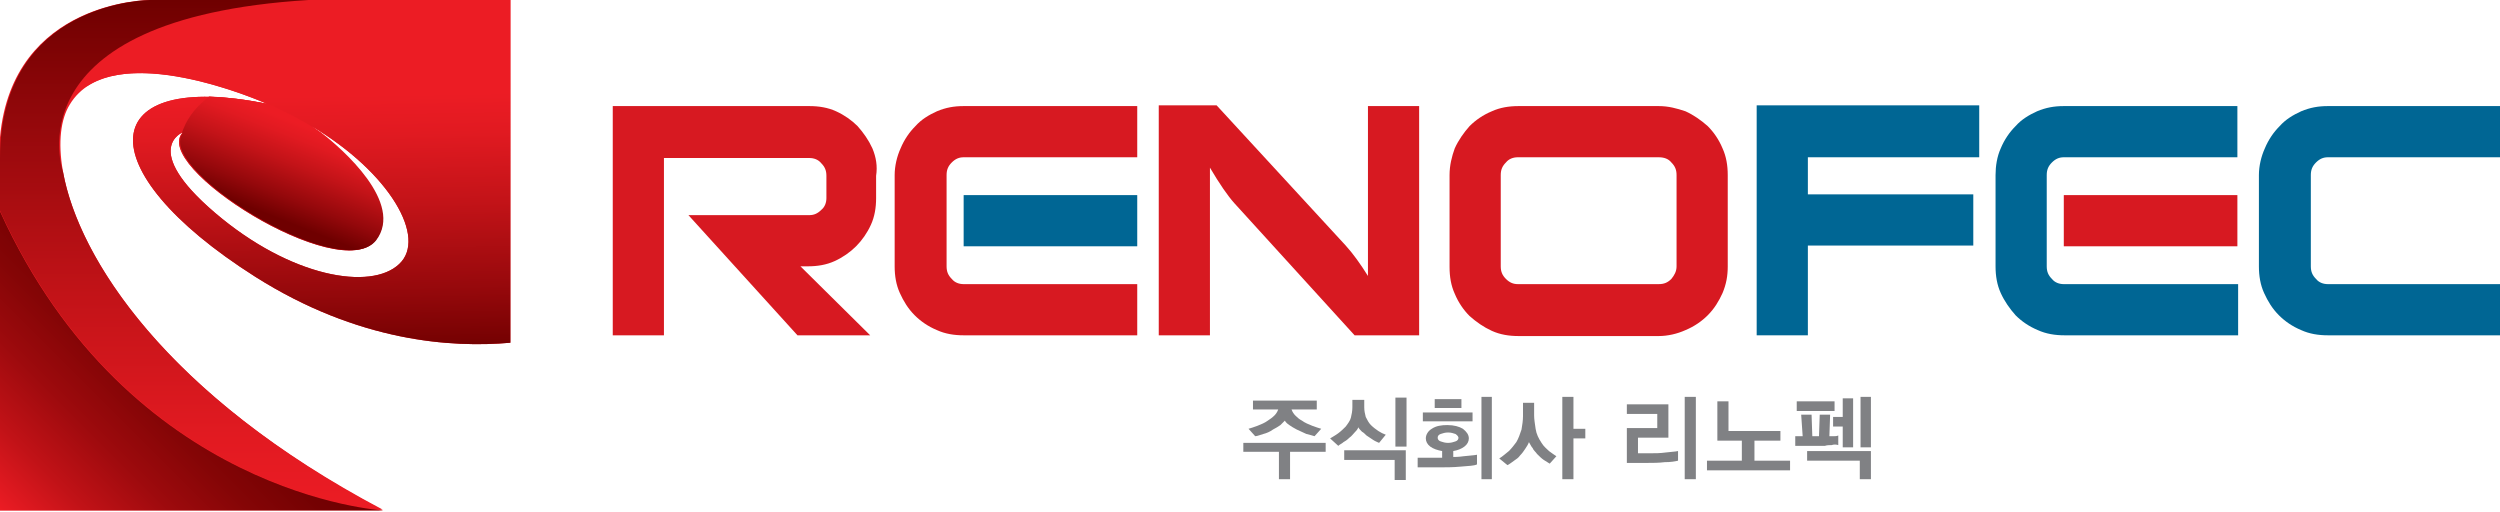
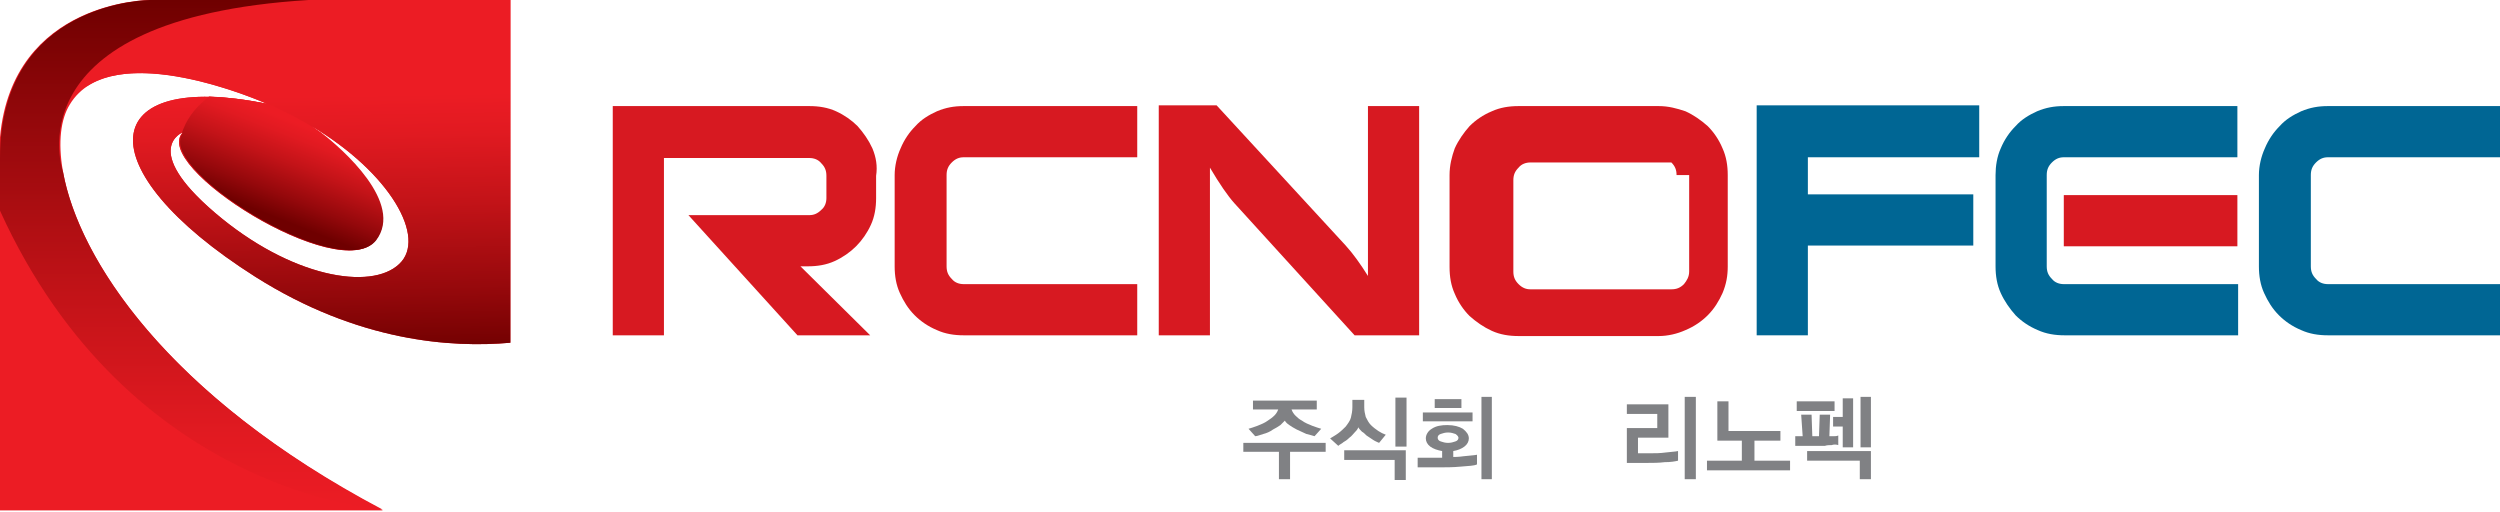
<svg xmlns="http://www.w3.org/2000/svg" version="1.1" id="레이어_1" x="0px" y="0px" width="337px" height="69px" viewBox="0 0 337 69" style="enable-background:new 0 0 337 69;" xml:space="preserve">
  <style type="text/css">
	.st0{fill:#808184;}
	.st1{fill:#D71921;}
	.st2{fill:#006694;}
	.st3{fill:#EC1C24;}
	.st4{fill:none;}
	.st5{filter:url(#Adobe_OpacityMaskFilter);}
	.st6{filter:url(#Adobe_OpacityMaskFilter_1_);}
	.st7{mask:url(#SVGID_1_);fill:url(#SVGID_2_);}
	.st8{fill:url(#SVGID_3_);}
	.st9{filter:url(#Adobe_OpacityMaskFilter_2_);}
	.st10{filter:url(#Adobe_OpacityMaskFilter_3_);}
	.st11{mask:url(#SVGID_4_);fill:url(#SVGID_5_);}
	.st12{fill:url(#SVGID_6_);}
	.st13{filter:url(#Adobe_OpacityMaskFilter_4_);}
	.st14{filter:url(#Adobe_OpacityMaskFilter_5_);}
	.st15{mask:url(#SVGID_7_);fill:url(#SVGID_8_);}
	.st16{fill:url(#SVGID_9_);}
	.st17{filter:url(#Adobe_OpacityMaskFilter_6_);}
	.st18{filter:url(#Adobe_OpacityMaskFilter_7_);}
	.st19{mask:url(#SVGID_10_);fill:url(#SVGID_11_);}
	.st20{fill:url(#SVGID_12_);}
</style>
  <g>
    <g>
      <path class="st0" d="M173.9,60.9v3.7h-1.5v-3.7h-4.8v-1.2h11.1v1.2H173.9z M174.6,56c0.2,0.2,0.5,0.5,0.9,0.7    c0.4,0.3,0.9,0.5,1.4,0.7c0.5,0.2,0.9,0.3,1.2,0.4l-0.9,1c-0.3-0.1-0.7-0.2-1.1-0.3c-0.4-0.2-0.9-0.4-1.3-0.6    c-0.4-0.2-0.7-0.4-1-0.6c-0.3-0.2-0.5-0.4-0.6-0.6c-0.2,0.2-0.4,0.4-0.6,0.6c-0.3,0.2-0.6,0.4-1,0.6c-0.4,0.3-0.9,0.5-1.3,0.6    c-0.4,0.1-0.8,0.3-1.1,0.3l-0.9-1c0.3-0.1,0.7-0.2,1.2-0.4c0.5-0.2,1-0.4,1.4-0.7c0.3-0.2,0.6-0.4,0.9-0.7    c0.2-0.2,0.4-0.5,0.5-0.8h-3.4v-1.2h8.6v1.2h-3.4C174.2,55.5,174.4,55.8,174.6,56z" />
      <path class="st0" d="M185.9,59.7c-0.2-0.1-0.5-0.2-0.8-0.4c-0.3-0.2-0.6-0.4-0.9-0.6c-0.2-0.2-0.4-0.4-0.6-0.5    c-0.2-0.2-0.4-0.4-0.5-0.6c-0.1,0.3-0.3,0.5-0.5,0.7c-0.2,0.2-0.4,0.5-0.7,0.7c-0.3,0.3-0.6,0.5-0.8,0.6c-0.2,0.2-0.5,0.3-0.7,0.5    l-1.1-1c0.3-0.2,0.7-0.4,1.1-0.7c0.4-0.3,0.7-0.6,1-0.9c0.3-0.4,0.6-0.8,0.7-1.2c0.1-0.4,0.2-0.9,0.2-1.4v-1h1.6v1    c0,0.5,0.1,0.9,0.2,1.3c0.2,0.4,0.4,0.8,0.7,1.1c0.3,0.3,0.7,0.6,1,0.8c0.3,0.2,0.7,0.4,1,0.5L185.9,59.7z M188,64.6V62h-6.8v-1.3    h8.3v4H188z M188.1,60.2v-6.6h1.5v6.6H188.1z" />
      <path class="st0" d="M196.9,62.9c-1,0.1-2.1,0.1-3.2,0.1h-2.6v-1.3h3.3v-0.9c-0.6-0.1-1.2-0.3-1.6-0.6c-0.4-0.3-0.6-0.7-0.6-1.1    c0-0.5,0.3-1,0.8-1.3c0.6-0.4,1.3-0.5,2.1-0.5c0.9,0,1.6,0.2,2.1,0.5c0.5,0.4,0.8,0.8,0.8,1.3c0,0.4-0.2,0.8-0.6,1.1    c-0.4,0.3-0.9,0.5-1.5,0.6v0.8c0.2,0,0.7,0,1.4-0.1c0.8-0.1,1.3-0.1,1.8-0.2v1.3C198.7,62.8,198,62.8,196.9,62.9z M191.8,56.8    v-1.2h6.7v1.2H191.8z M193.4,55v-1.2h3.6V55H193.4z M196.2,58.5c-0.3-0.1-0.6-0.2-1-0.2c-0.4,0-0.7,0.1-1,0.2    c-0.3,0.1-0.4,0.3-0.4,0.5c0,0.2,0.1,0.4,0.4,0.5c0.3,0.1,0.6,0.2,1,0.2c0.4,0,0.7-0.1,1-0.2c0.3-0.1,0.4-0.3,0.4-0.5    C196.6,58.9,196.5,58.7,196.2,58.5z M199.7,64.6V53.5h1.4v11.1H199.7z" />
-       <path class="st0" d="M208.9,62.5c-0.3-0.2-0.5-0.3-0.8-0.5c-0.3-0.2-0.6-0.5-0.9-0.8c-0.2-0.3-0.5-0.5-0.6-0.8    c-0.2-0.2-0.3-0.5-0.5-0.8c-0.1,0.3-0.3,0.6-0.5,0.9c-0.2,0.3-0.4,0.6-0.7,0.9c-0.2,0.3-0.5,0.5-0.8,0.7c-0.3,0.2-0.5,0.4-0.9,0.6    l-1.1-0.9c0.5-0.3,0.9-0.7,1.3-1c0.4-0.4,0.7-0.8,1-1.2c0.3-0.5,0.5-1.1,0.7-1.7c0.1-0.6,0.2-1.2,0.2-1.8v-1.8h1.5V56    c0,0.5,0.1,1.1,0.2,1.8c0.1,0.7,0.4,1.3,0.8,1.9c0.3,0.5,0.7,0.8,1,1.1c0.4,0.3,0.7,0.5,1,0.7L208.9,62.5z M212.1,59.2v5.4h-1.5    V53.5h1.5v4.3h1.6v1.3H212.1z" />
      <path class="st0" d="M224.4,62.3c-0.8,0.1-1.6,0.1-2.3,0.1l-2.8,0v-4.7h4.1v-1.9h-4.1v-1.3h5.6V59h-4.1v2.1l1.8,0    c0.5,0,1.2,0,1.9-0.1c0.7-0.1,1.3-0.1,1.7-0.2v1.3C225.8,62.2,225.2,62.3,224.4,62.3z M227.1,64.6V53.5h1.5v11.1H227.1z" />
      <path class="st0" d="M230.1,63.4v-1.3h4.7v-2.7h-3.3v-5.3h1.5v4h7v1.3h-3.5v2.7h4.8v1.3H230.1z" />
      <path class="st0" d="M246.9,60c-0.3,0-0.6,0-0.9,0.1c-0.6,0-1.4,0-2.4,0c-1,0-1.5,0-1.6,0v-1.3h1l-0.2-2.9h1.4l0.1,2.9    c0.2,0,0.4,0,0.5,0c0.1,0,0.3,0,0.4,0l0.1-2.9h1.4l-0.1,2.9c0.2,0,0.4,0,0.6,0c0.2,0,0.4,0,0.6-0.1v1.3    C247.5,59.9,247.2,59.9,246.9,60z M242.2,55.4v-1.3h5.1v1.3H242.2z M250.7,64.6v-2.5h-7.1v-1.3h8.6v3.8H250.7z M248.4,60.3v-2.8    h-1.3v-1.3h1.3v-2.5h1.4v6.6H248.4z M250.8,60.3v-6.8h1.4v6.8H250.8z" />
    </g>
    <g>
      <path class="st1" d="M191.3,45.2h-8.7l-16.2-17.8c-0.9-1-2-2.6-3.3-4.8v22.6h-6.9v-31h7.8l17.4,18.9c1,1.1,2,2.5,3,4.1V14.3h6.9    V45.2z" />
-       <path class="st1" d="M232.9,35.9c0,1.3-0.2,2.4-0.7,3.6c-0.5,1.1-1.1,2.1-2,3c-0.8,0.8-1.8,1.5-3,2c-1.1,0.5-2.4,0.8-3.6,0.8    h-18.9c-1.3,0-2.5-0.2-3.6-0.7c-1.1-0.5-2.1-1.2-3-2c-0.8-0.8-1.5-1.8-2-3c-0.5-1.1-0.7-2.3-0.7-3.6V23.6c0-1.3,0.3-2.5,0.7-3.6    c0.5-1.1,1.2-2.1,2-3c0.8-0.8,1.8-1.5,3-2c1.1-0.5,2.3-0.7,3.6-0.7h18.9c1.3,0,2.4,0.3,3.6,0.7c1.1,0.5,2.1,1.2,3,2    c0.8,0.8,1.5,1.8,2,3c0.5,1.1,0.7,2.3,0.7,3.6V35.9z M226,23.6c0-0.7-0.2-1.2-0.7-1.7c-0.4-0.5-1-0.7-1.7-0.7h-19    c-0.6,0-1.2,0.2-1.6,0.7c-0.5,0.5-0.7,1-0.7,1.7v12.3c0,0.7,0.2,1.2,0.7,1.7c0.5,0.5,1,0.7,1.6,0.7h19c0.7,0,1.2-0.2,1.7-0.7    c0.4-0.5,0.7-1,0.7-1.7V23.6z" />
+       <path class="st1" d="M232.9,35.9c0,1.3-0.2,2.4-0.7,3.6c-0.5,1.1-1.1,2.1-2,3c-0.8,0.8-1.8,1.5-3,2c-1.1,0.5-2.4,0.8-3.6,0.8    h-18.9c-1.3,0-2.5-0.2-3.6-0.7c-1.1-0.5-2.1-1.2-3-2c-0.8-0.8-1.5-1.8-2-3c-0.5-1.1-0.7-2.3-0.7-3.6V23.6c0-1.3,0.3-2.5,0.7-3.6    c0.5-1.1,1.2-2.1,2-3c0.8-0.8,1.8-1.5,3-2c1.1-0.5,2.3-0.7,3.6-0.7h18.9c1.3,0,2.4,0.3,3.6,0.7c1.1,0.5,2.1,1.2,3,2    c0.8,0.8,1.5,1.8,2,3c0.5,1.1,0.7,2.3,0.7,3.6V35.9z M226,23.6c0-0.7-0.2-1.2-0.7-1.7h-19    c-0.6,0-1.2,0.2-1.6,0.7c-0.5,0.5-0.7,1-0.7,1.7v12.3c0,0.7,0.2,1.2,0.7,1.7c0.5,0.5,1,0.7,1.6,0.7h19c0.7,0,1.2-0.2,1.7-0.7    c0.4-0.5,0.7-1,0.7-1.7V23.6z" />
      <path class="st2" d="M266.8,21.2h-23.1v5H266v6.9h-22.3v12.1h-6.9v-31h30V21.2z" />
      <g>
        <path class="st2" d="M278.2,38.3c-0.6,0-1.2-0.2-1.6-0.7c-0.5-0.5-0.7-1-0.7-1.7V23.6c0-0.7,0.2-1.2,0.7-1.7     c0.5-0.5,1-0.7,1.6-0.7h23.4v-6.9h-23.4c-1.3,0-2.4,0.2-3.6,0.7c-1.1,0.5-2.1,1.1-2.9,2c-0.8,0.8-1.5,1.8-2,3     c-0.5,1.1-0.7,2.4-0.7,3.6v12.3c0,1.3,0.2,2.5,0.7,3.6c0.5,1.1,1.2,2.1,2,3c0.8,0.8,1.8,1.5,3,2c1.1,0.5,2.3,0.7,3.6,0.7h23.4     v-6.9H278.2z" />
      </g>
      <rect x="278.2" y="26.3" class="st1" width="23.4" height="6.9" />
      <g>
        <path class="st1" d="M129.9,38.3c-0.6,0-1.2-0.2-1.6-0.7c-0.5-0.5-0.7-1-0.7-1.7V23.6c0-0.7,0.2-1.2,0.7-1.7     c0.5-0.5,1-0.7,1.6-0.7h23.4v-6.9h-23.4c-1.3,0-2.4,0.2-3.6,0.7c-1.1,0.5-2.1,1.1-2.9,2c-0.8,0.8-1.5,1.8-2,3     c-0.5,1.1-0.8,2.4-0.8,3.6v12.3c0,1.3,0.2,2.5,0.7,3.6c0.5,1.1,1.1,2.1,2,3c0.8,0.8,1.8,1.5,3,2c1.1,0.5,2.3,0.7,3.6,0.7h23.4     v-6.9H129.9z" />
      </g>
-       <rect x="129.9" y="26.3" class="st2" width="23.4" height="6.9" />
      <g>
        <path class="st2" d="M313.8,38.3c-0.6,0-1.2-0.2-1.6-0.7c-0.5-0.5-0.7-1-0.7-1.7V23.6c0-0.7,0.2-1.2,0.7-1.7     c0.5-0.5,1-0.7,1.6-0.7h23.4v-6.9h-23.4c-1.3,0-2.4,0.2-3.6,0.7c-1.1,0.5-2.1,1.1-2.9,2c-0.8,0.8-1.5,1.8-2,3     c-0.5,1.1-0.8,2.4-0.8,3.6v12.3c0,1.3,0.2,2.5,0.7,3.6c0.5,1.1,1.1,2.1,2,3c0.8,0.8,1.8,1.5,3,2c1.1,0.5,2.3,0.7,3.6,0.7h23.4     v-6.9H313.8z" />
      </g>
      <g>
        <path class="st1" d="M117.6,20c-0.5-1.1-1.2-2.1-2-3c-0.8-0.8-1.8-1.5-2.9-2c-1.1-0.5-2.3-0.7-3.6-0.7H82.6v30.9h6.9v-9.3V29     v-3.7v-4h19.6c0.6,0,1.2,0.2,1.6,0.7c0.5,0.5,0.7,1,0.7,1.7v3c0,0.6-0.2,1.2-0.7,1.6c-0.5,0.5-1,0.7-1.6,0.7H92.8l14.7,16.2h9.8     l-9.4-9.3h1c1.3,0,2.5-0.2,3.6-0.7c1.1-0.5,2.1-1.2,2.9-2c0.8-0.8,1.5-1.8,2-2.9c0.5-1.1,0.7-2.3,0.7-3.6v-3     C118.3,22.4,118.1,21.2,117.6,20z" />
      </g>
    </g>
    <g>
      <path class="st3" d="M20.2,0C20.2,0,1.7,0,0,18.5v50.3h51.6C12.5,48,4.6,21.9,9.4,14.1C15.1,4.6,36,14,36,14    C13,9.3,11.4,22.7,34.4,37.3c13.9,8.8,26.5,9.6,34.4,8.9V0H20.2z M53.8,35.6C50,39.2,39.2,37.4,29,28.7    c-10.2-8.7-4.3-10.9-4.3-10.9C20,22.3,45.9,38.5,50.6,32.4C55.2,26.4,42,17,42,17C52.6,23.3,57.6,32.1,53.8,35.6z" />
      <path class="st4" d="M42,17c0,0,13.2,9.4,8.6,15.4c-4.6,6-30.6-10.1-25.8-14.6c0,0-5.9,2.2,4.3,10.9c10.2,8.7,20.9,10.5,24.7,6.9    C57.6,32.1,52.6,23.3,42,17z" />
    </g>
    <g>
      <g>
        <defs>
          <filter id="Adobe_OpacityMaskFilter" filterUnits="userSpaceOnUse" x="11.6" y="0" width="57.2" height="46.3">
            <feFlood style="flood-color:white;flood-opacity:1" result="back" />
            <feBlend in="SourceGraphic" in2="back" mode="normal" />
          </filter>
        </defs>
        <mask maskUnits="userSpaceOnUse" x="11.6" y="0" width="57.2" height="46.3" id="SVGID_1_">
          <g class="st5">
            <defs>
              <filter id="Adobe_OpacityMaskFilter_1_" filterUnits="userSpaceOnUse" x="11.6" y="0" width="57.2" height="46.3">
                <feFlood style="flood-color:white;flood-opacity:1" result="back" />
                <feBlend in="SourceGraphic" in2="back" mode="normal" />
              </filter>
            </defs>
            <mask maskUnits="userSpaceOnUse" x="11.6" y="0" width="57.2" height="46.3" id="SVGID_1_">
              <g class="st6">
						</g>
            </mask>
            <linearGradient id="SVGID_2_" gradientUnits="userSpaceOnUse" x1="40.967" y1="48.052" x2="40.344" y2="12.956">
              <stop offset="0" style="stop-color:#FFFFFF" />
              <stop offset="4.704857e-02" style="stop-color:#F0F0F0" />
              <stop offset="0.32" style="stop-color:#9C9C9C" />
              <stop offset="0.561" style="stop-color:#595959" />
              <stop offset="0.761" style="stop-color:#292929" />
              <stop offset="0.914" style="stop-color:#0B0B0B" />
              <stop offset="1" style="stop-color:#000000" />
            </linearGradient>
            <path class="st7" d="M20.2,0l-8.6,11.7C19.3,6.5,36,14,36,14C13,9.3,11.4,22.7,34.4,37.3c13.9,8.8,26.5,9.6,34.4,8.9V0H20.2z        M53.8,35.6C50,39.2,39.2,37.4,29,28.7c-10.2-8.7-4.3-10.9-4.3-10.9C20,22.3,45.9,38.5,50.6,32.4C55.2,26.4,42,17,42,17       C52.6,23.3,57.6,32.1,53.8,35.6z" />
          </g>
        </mask>
        <linearGradient id="SVGID_3_" gradientUnits="userSpaceOnUse" x1="40.967" y1="48.052" x2="40.344" y2="12.956">
          <stop offset="0" style="stop-color:#6F0000" />
          <stop offset="0.237" style="stop-color:#94080B" />
          <stop offset="0.584" style="stop-color:#C31318" />
          <stop offset="0.849" style="stop-color:#E11A21" />
          <stop offset="1" style="stop-color:#EC1C24" />
        </linearGradient>
        <path class="st8" d="M20.2,0l-8.6,11.7C19.3,6.5,36,14,36,14C13,9.3,11.4,22.7,34.4,37.3c13.9,8.8,26.5,9.6,34.4,8.9V0H20.2z      M53.8,35.6C50,39.2,39.2,37.4,29,28.7c-10.2-8.7-4.3-10.9-4.3-10.9C20,22.3,45.9,38.5,50.6,32.4C55.2,26.4,42,17,42,17     C52.6,23.3,57.6,32.1,53.8,35.6z" />
      </g>
      <g>
        <defs>
          <filter id="Adobe_OpacityMaskFilter_2_" filterUnits="userSpaceOnUse" x="24.2" y="13" width="27.4" height="20.7">
            <feFlood style="flood-color:white;flood-opacity:1" result="back" />
            <feBlend in="SourceGraphic" in2="back" mode="normal" />
          </filter>
        </defs>
        <mask maskUnits="userSpaceOnUse" x="24.2" y="13" width="27.4" height="20.7" id="SVGID_4_">
          <g class="st9">
            <defs>
              <filter id="Adobe_OpacityMaskFilter_3_" filterUnits="userSpaceOnUse" x="24.2" y="13" width="27.4" height="20.7">
                <feFlood style="flood-color:white;flood-opacity:1" result="back" />
                <feBlend in="SourceGraphic" in2="back" mode="normal" />
              </filter>
            </defs>
            <mask maskUnits="userSpaceOnUse" x="24.2" y="13" width="27.4" height="20.7" id="SVGID_4_">
              <g class="st10">
						</g>
            </mask>
            <linearGradient id="SVGID_5_" gradientUnits="userSpaceOnUse" x1="36.165" y1="28.936" x2="40.941" y2="16.891">
              <stop offset="0" style="stop-color:#FFFFFF" />
              <stop offset="4.704857e-02" style="stop-color:#F0F0F0" />
              <stop offset="0.32" style="stop-color:#9C9C9C" />
              <stop offset="0.561" style="stop-color:#595959" />
              <stop offset="0.761" style="stop-color:#292929" />
              <stop offset="0.914" style="stop-color:#0B0B0B" />
              <stop offset="1" style="stop-color:#000000" />
            </linearGradient>
            <path class="st11" d="M24.5,18c0.2-0.1,0.3-0.2,0.3-0.2c-0.3,0.2-0.4,0.5-0.5,0.8c0,0.1,0,0.1,0,0.2       c-0.9,5.5,22,19.2,26.4,13.6c3.8-5-4.5-12.3-7.5-14.6c-2.9-1.9-5.7-3.2-7.1-3.8c-3-0.6-5.7-0.9-7.9-1C26,14.7,25,16.4,24.5,18z       " />
          </g>
        </mask>
        <linearGradient id="SVGID_6_" gradientUnits="userSpaceOnUse" x1="36.165" y1="28.936" x2="40.941" y2="16.891">
          <stop offset="0" style="stop-color:#6F0000" />
          <stop offset="0.237" style="stop-color:#94080B" />
          <stop offset="0.584" style="stop-color:#C31318" />
          <stop offset="0.849" style="stop-color:#E11A21" />
          <stop offset="1" style="stop-color:#EC1C24" />
        </linearGradient>
        <path class="st12" d="M24.5,18c0.2-0.1,0.3-0.2,0.3-0.2c-0.3,0.2-0.4,0.5-0.5,0.8c0,0.1,0,0.1,0,0.2c-0.9,5.5,22,19.2,26.4,13.6     c3.8-5-4.5-12.3-7.5-14.6c-2.9-1.9-5.7-3.2-7.1-3.8c-3-0.6-5.7-0.9-7.9-1C26,14.7,25,16.4,24.5,18z" />
      </g>
      <defs>
        <filter id="Adobe_OpacityMaskFilter_4_" filterUnits="userSpaceOnUse" x="0" y="28.5" width="51.6" height="40.3">
          <feFlood style="flood-color:white;flood-opacity:1" result="back" />
          <feBlend in="SourceGraphic" in2="back" mode="normal" />
        </filter>
      </defs>
      <mask maskUnits="userSpaceOnUse" x="0" y="28.5" width="51.6" height="40.3" id="SVGID_7_">
        <g class="st13">
          <defs>
            <filter id="Adobe_OpacityMaskFilter_5_" filterUnits="userSpaceOnUse" x="0" y="28.5" width="51.6" height="40.3">
              <feFlood style="flood-color:white;flood-opacity:1" result="back" />
              <feBlend in="SourceGraphic" in2="back" mode="normal" />
            </filter>
          </defs>
          <mask maskUnits="userSpaceOnUse" x="0" y="28.5" width="51.6" height="40.3" id="SVGID_7_">
            <g class="st14">
					</g>
          </mask>
          <linearGradient id="SVGID_8_" gradientUnits="userSpaceOnUse" x1="2.816" y1="71.619" x2="28.617" y2="45.818">
            <stop offset="0" style="stop-color:#000000" />
            <stop offset="1.648527e-02" style="stop-color:#070707" />
            <stop offset="0.179" style="stop-color:#484848" />
            <stop offset="0.34" style="stop-color:#808080" />
            <stop offset="0.494" style="stop-color:#ADADAD" />
            <stop offset="0.64" style="stop-color:#D1D1D1" />
            <stop offset="0.777" style="stop-color:#EAEAEA" />
            <stop offset="0.901" style="stop-color:#FAFAFA" />
            <stop offset="1" style="stop-color:#FFFFFF" />
          </linearGradient>
-           <path class="st15" d="M0,28.5v40.3h51.6C51.6,68.8,17.4,66.8,0,28.5z" />
        </g>
      </mask>
      <linearGradient id="SVGID_9_" gradientUnits="userSpaceOnUse" x1="2.816" y1="71.619" x2="28.617" y2="45.818">
        <stop offset="0" style="stop-color:#EC1C24" />
        <stop offset="0.225" style="stop-color:#C11217" />
        <stop offset="0.449" style="stop-color:#9D0A0D" />
        <stop offset="0.659" style="stop-color:#840506" />
        <stop offset="0.848" style="stop-color:#740102" />
        <stop offset="1" style="stop-color:#6F0000" />
      </linearGradient>
-       <path class="st16" d="M0,28.5v40.3h51.6C51.6,68.8,17.4,66.8,0,28.5z" />
    </g>
    <g>
      <defs>
        <filter id="Adobe_OpacityMaskFilter_6_" filterUnits="userSpaceOnUse" x="0" y="0" width="51.6" height="68.8">
          <feFlood style="flood-color:white;flood-opacity:1" result="back" />
          <feBlend in="SourceGraphic" in2="back" mode="normal" />
        </filter>
      </defs>
      <mask maskUnits="userSpaceOnUse" x="0" y="0" width="51.6" height="68.8" id="SVGID_10_">
        <g class="st17">
          <defs>
            <filter id="Adobe_OpacityMaskFilter_7_" filterUnits="userSpaceOnUse" x="0" y="0" width="51.6" height="68.8">
              <feFlood style="flood-color:white;flood-opacity:1" result="back" />
              <feBlend in="SourceGraphic" in2="back" mode="normal" />
            </filter>
          </defs>
          <mask maskUnits="userSpaceOnUse" x="0" y="0" width="51.6" height="68.8" id="SVGID_10_">
            <g class="st18">
					</g>
          </mask>
          <linearGradient id="SVGID_11_" gradientUnits="userSpaceOnUse" x1="25.801" y1="68.803" x2="25.801" y2="0">
            <stop offset="0" style="stop-color:#000000" />
            <stop offset="8.633804e-02" style="stop-color:#0B0B0B" />
            <stop offset="0.239" style="stop-color:#292929" />
            <stop offset="0.439" style="stop-color:#595959" />
            <stop offset="0.68" style="stop-color:#9C9C9C" />
            <stop offset="0.953" style="stop-color:#F0F0F0" />
            <stop offset="1" style="stop-color:#FFFFFF" />
          </linearGradient>
          <path class="st19" d="M8.5,23.2L8.5,23.2c0,0-7.4-20.7,33.1-23.2H20.3C20.3,0,0,0,0,21.3v7.1c17.4,38.3,51.6,40.3,51.6,40.3      C22.4,53.3,10.6,34.8,8.5,23.2z" />
        </g>
      </mask>
      <linearGradient id="SVGID_12_" gradientUnits="userSpaceOnUse" x1="25.801" y1="68.803" x2="25.801" y2="0">
        <stop offset="0" style="stop-color:#EC1C24" />
        <stop offset="0.15" style="stop-color:#E11A21" />
        <stop offset="0.416" style="stop-color:#C31318" />
        <stop offset="0.762" style="stop-color:#94080B" />
        <stop offset="1" style="stop-color:#6F0000" />
      </linearGradient>
      <path class="st20" d="M8.5,23.2L8.5,23.2c0,0-7.4-20.7,33.1-23.2H20.3C20.3,0,0,0,0,21.3v7.1c17.4,38.3,51.6,40.3,51.6,40.3    C22.4,53.3,10.6,34.8,8.5,23.2z" />
    </g>
  </g>
</svg>